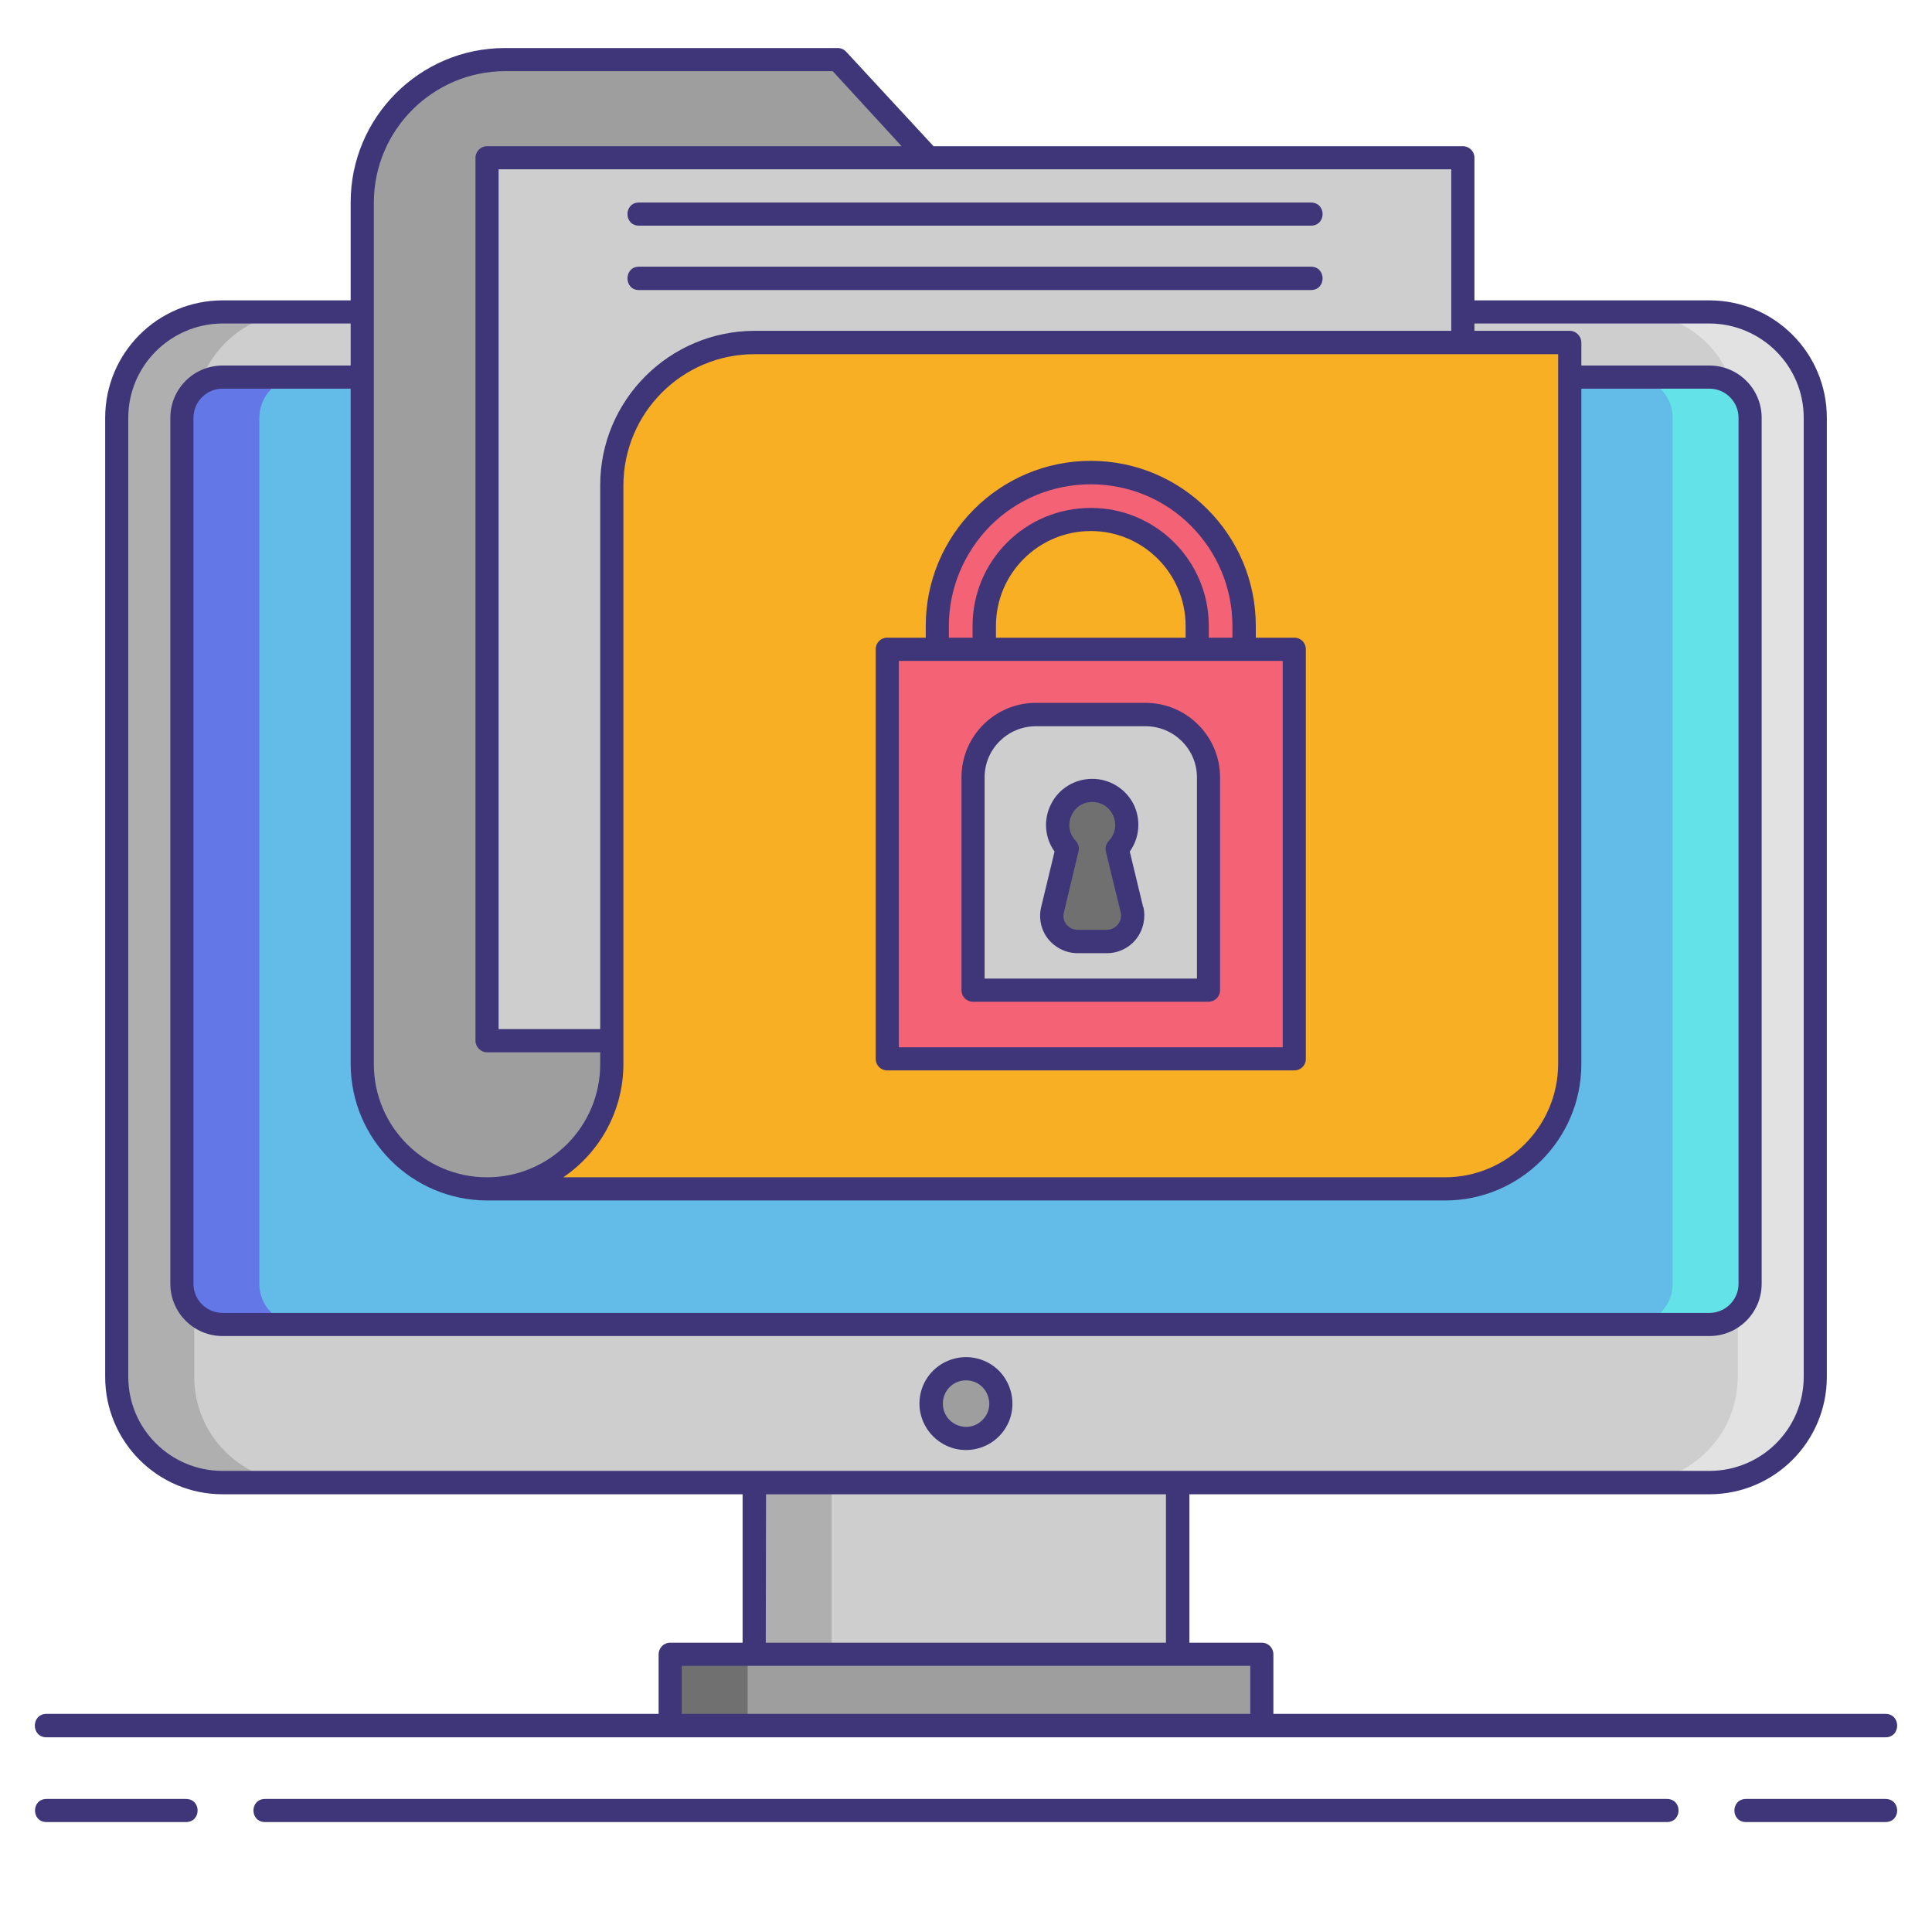
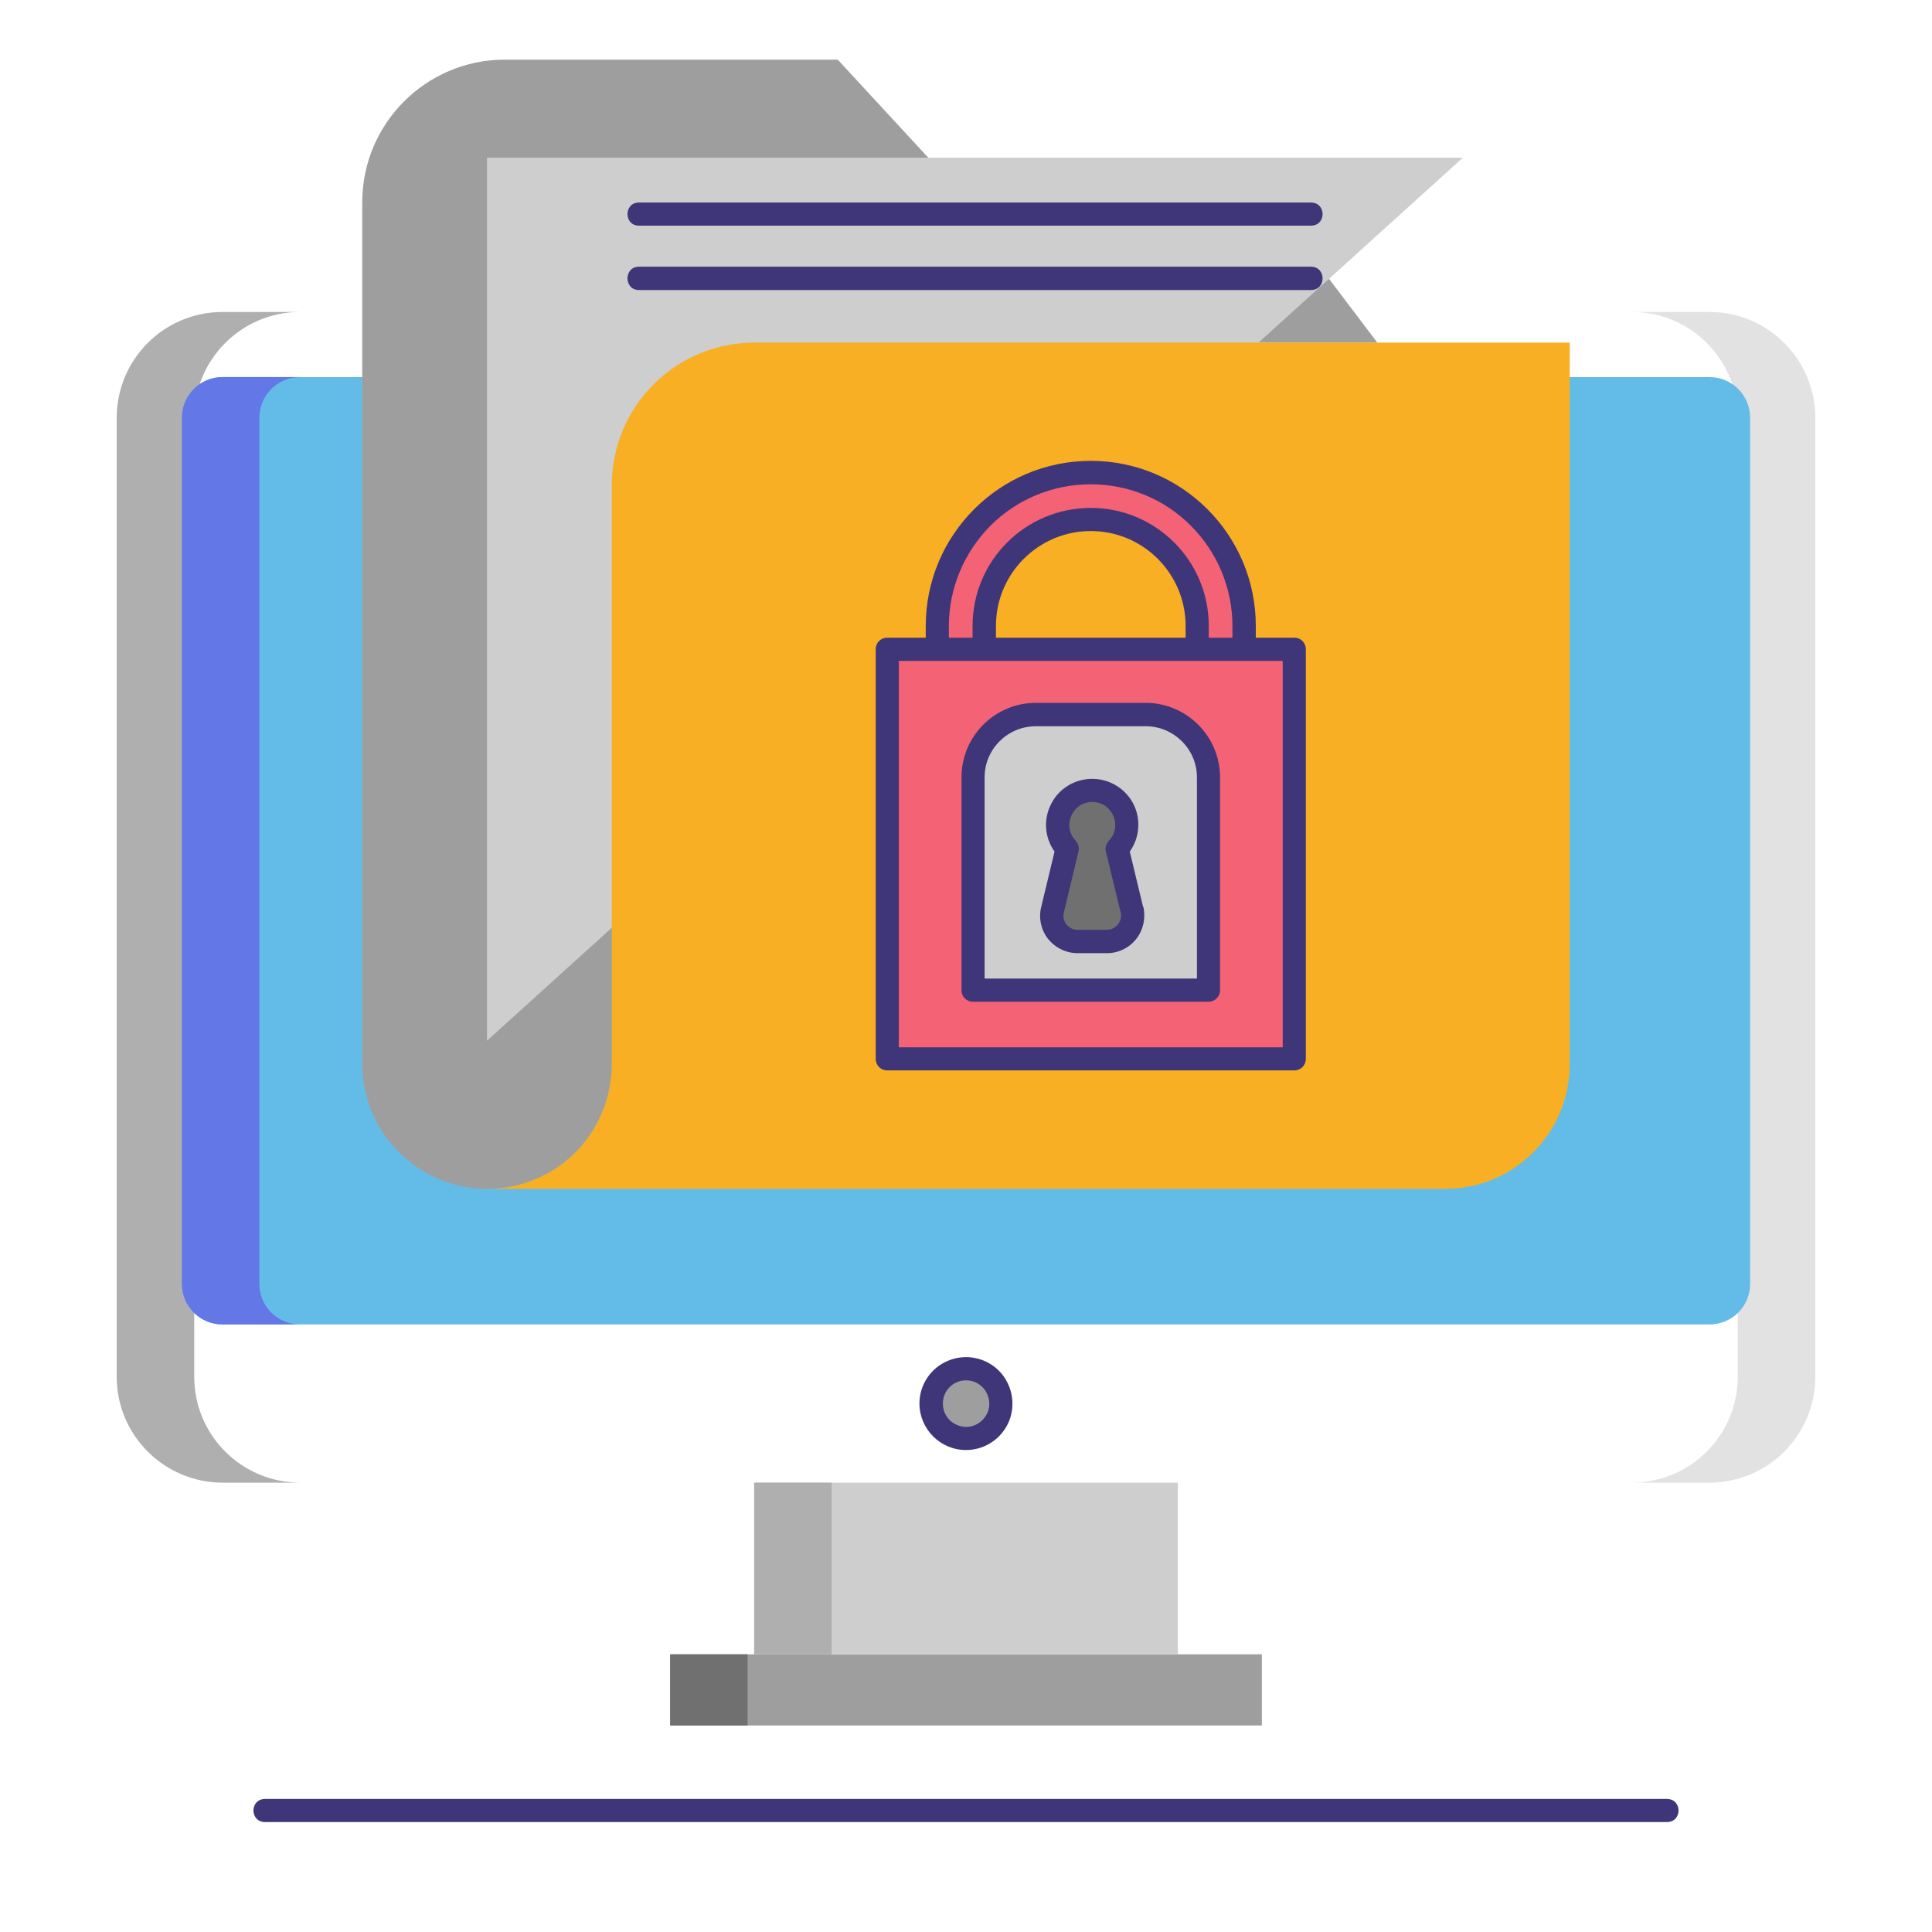
<svg xmlns="http://www.w3.org/2000/svg" width="40" zoomAndPan="magnify" viewBox="0 0 30 30" height="40" preserveAspectRatio="xMidYMid meet" version="1.0">
  <defs>
    <clipPath id="id1">
      <path d="M 5 0.727 L 22 0.727 L 22 19 L 5 19 Z M 5 0.727 " clip-rule="nonzero" />
    </clipPath>
    <clipPath id="id2">
-       <path d="M 0.484 27 L 4 27 L 4 28.305 L 0.484 28.305 Z M 0.484 27 " clip-rule="nonzero" />
-     </clipPath>
+       </clipPath>
    <clipPath id="id3">
      <path d="M 26 27 L 29.516 27 L 29.516 28.305 L 26 28.305 Z M 26 27 " clip-rule="nonzero" />
    </clipPath>
    <clipPath id="id4">
      <path d="M 3 27 L 27 27 L 27 28.305 L 3 28.305 Z M 3 27 " clip-rule="nonzero" />
    </clipPath>
    <clipPath id="id5">
      <path d="M 0.484 0.727 L 29.516 0.727 L 29.516 27 L 0.484 27 Z M 0.484 0.727 " clip-rule="nonzero" />
    </clipPath>
  </defs>
-   <path fill="#cecece" d="M 3.457 4.844 L 26.543 4.844 C 27.457 4.844 28.188 5.578 28.188 6.488 L 28.188 21.379 C 28.188 22.289 27.457 23.023 26.543 23.023 L 3.457 23.023 C 2.543 23.023 1.812 22.289 1.812 21.379 L 1.812 6.488 C 1.812 5.578 2.543 4.844 3.457 4.844 Z M 3.457 4.844 " fill-opacity="1" fill-rule="nonzero" />
  <path fill="#afafaf" d="M 3.016 21.379 L 3.016 6.488 C 3.016 5.582 3.75 4.844 4.66 4.844 L 3.457 4.844 C 2.547 4.844 1.812 5.582 1.812 6.488 L 1.812 21.379 C 1.812 22.285 2.547 23.02 3.457 23.023 L 4.66 23.023 C 3.75 23.02 3.016 22.285 3.016 21.379 Z M 3.016 21.379 " fill-opacity="1" fill-rule="nonzero" />
  <path fill="#e2e2e2" d="M 26.984 21.379 L 26.984 6.488 C 26.984 5.582 26.25 4.844 25.34 4.844 L 26.543 4.844 C 27.453 4.844 28.188 5.582 28.188 6.488 L 28.188 21.379 C 28.188 22.285 27.453 23.02 26.543 23.023 L 25.34 23.023 C 26.25 23.02 26.984 22.285 26.984 21.379 Z M 26.984 21.379 " fill-opacity="1" fill-rule="nonzero" />
  <path fill="#63bce7" d="M 3.457 5.855 L 26.543 5.855 C 26.895 5.855 27.176 6.137 27.176 6.488 L 27.176 19.934 C 27.176 20.285 26.895 20.566 26.543 20.566 L 3.457 20.566 C 3.105 20.566 2.824 20.285 2.824 19.934 L 2.824 6.488 C 2.824 6.137 3.105 5.855 3.457 5.855 Z M 3.457 5.855 " fill-opacity="1" fill-rule="nonzero" />
  <path fill="#6377e7" d="M 4.027 19.934 L 4.027 6.488 C 4.027 6.141 4.309 5.855 4.66 5.855 L 3.457 5.855 C 3.105 5.855 2.824 6.141 2.824 6.488 L 2.824 19.934 C 2.824 20.285 3.105 20.566 3.457 20.566 L 4.66 20.566 C 4.309 20.566 4.027 20.285 4.027 19.934 Z M 4.027 19.934 " fill-opacity="1" fill-rule="nonzero" />
-   <path fill="#63e2e7" d="M 25.973 19.934 L 25.973 6.488 C 25.973 6.141 25.691 5.855 25.34 5.855 L 26.543 5.855 C 26.895 5.855 27.176 6.141 27.176 6.488 L 27.176 19.934 C 27.176 20.285 26.895 20.566 26.543 20.566 L 25.34 20.566 C 25.691 20.566 25.973 20.285 25.973 19.934 Z M 25.973 19.934 " fill-opacity="1" fill-rule="nonzero" />
  <path fill="#9e9e9e" d="M 10.406 26.793 L 19.594 26.793 L 19.594 25.688 L 10.406 25.688 Z M 10.406 26.793 " fill-opacity="1" fill-rule="nonzero" />
  <path fill="#707070" d="M 10.406 26.793 L 11.609 26.793 L 11.609 25.688 L 10.406 25.688 Z M 10.406 26.793 " fill-opacity="1" fill-rule="nonzero" />
  <path fill="#cecece" d="M 11.711 25.688 L 18.289 25.688 L 18.289 23.023 L 11.711 23.023 Z M 11.711 25.688 " fill-opacity="1" fill-rule="nonzero" />
  <path fill="#afafaf" d="M 11.711 25.688 L 12.914 25.688 L 12.914 23.023 L 11.711 23.023 Z M 11.711 25.688 " fill-opacity="1" fill-rule="nonzero" />
  <path fill="#9e9e9e" d="M 15.543 21.793 C 15.543 22.094 15.301 22.336 15 22.336 C 14.699 22.336 14.457 22.094 14.457 21.793 C 14.457 21.496 14.699 21.254 15 21.254 C 15.301 21.254 15.543 21.496 15.543 21.793 Z M 15.543 21.793 " fill-opacity="1" fill-rule="nonzero" />
  <g clip-path="url(#id1)">
    <path fill="#9e9e9e" d="M 9.5 16.523 L 9.5 7.535 C 9.5 6.945 9.734 6.383 10.148 5.969 C 10.566 5.551 11.129 5.32 11.715 5.32 L 21.387 5.32 L 19.875 3.324 L 15.223 3.324 L 13.008 0.926 L 7.84 0.926 C 6.617 0.926 5.625 1.918 5.625 3.141 L 5.625 16.523 C 5.629 17.594 6.496 18.457 7.562 18.461 C 8.078 18.461 8.57 18.258 8.934 17.895 C 9.297 17.531 9.5 17.039 9.5 16.523 Z M 9.5 16.523 " fill-opacity="1" fill-rule="nonzero" />
  </g>
-   <path fill="#cecece" d="M 7.562 16.16 L 22.715 16.16 L 22.715 2.449 L 7.562 2.449 Z M 7.562 16.16 " fill-opacity="1" fill-rule="nonzero" />
+   <path fill="#cecece" d="M 7.562 16.16 L 22.715 2.449 L 7.562 2.449 Z M 7.562 16.16 " fill-opacity="1" fill-rule="nonzero" />
  <path fill="#f8af23" d="M 21.387 5.32 L 11.715 5.32 C 11.129 5.32 10.566 5.551 10.148 5.969 C 9.734 6.383 9.5 6.945 9.5 7.535 L 9.5 16.523 C 9.5 17.039 9.297 17.531 8.934 17.895 C 8.57 18.258 8.078 18.461 7.562 18.461 L 22.438 18.461 C 23.508 18.461 24.375 17.594 24.375 16.523 L 24.375 5.32 Z M 21.387 5.32 " fill-opacity="1" fill-rule="nonzero" />
  <path fill="#f46275" d="M 13.777 16.441 L 20.098 16.441 L 20.098 10.082 L 13.777 10.082 Z M 13.777 16.441 " fill-opacity="1" fill-rule="nonzero" />
  <path fill="#f46275" d="M 19.32 9.719 C 19.32 9.09 19.066 8.484 18.621 8.035 C 18.176 7.59 17.57 7.34 16.938 7.34 C 16.305 7.34 15.699 7.59 15.254 8.035 C 14.805 8.484 14.555 9.09 14.555 9.719 L 14.555 10.082 L 15.285 10.082 L 15.285 9.719 C 15.285 8.809 16.023 8.066 16.938 8.066 C 17.852 8.066 18.59 8.809 18.59 9.719 L 18.59 10.082 L 19.32 10.082 Z M 19.32 9.719 " fill-opacity="1" fill-rule="nonzero" />
  <path fill="#cecece" d="M 16.086 11.094 L 17.789 11.094 C 18.328 11.094 18.766 11.531 18.766 12.07 L 18.766 15.375 L 15.109 15.375 L 15.109 12.07 C 15.109 11.812 15.211 11.566 15.395 11.383 C 15.578 11.199 15.828 11.094 16.086 11.094 Z M 16.086 11.094 " fill-opacity="1" fill-rule="nonzero" />
  <path fill="#707070" d="M 17.574 14.125 L 17.348 13.18 C 17.496 13.023 17.535 12.797 17.453 12.598 C 17.367 12.402 17.176 12.273 16.961 12.273 C 16.746 12.273 16.551 12.402 16.465 12.598 C 16.383 12.797 16.422 13.023 16.57 13.18 L 16.344 14.125 C 16.281 14.375 16.473 14.617 16.73 14.617 L 17.188 14.617 C 17.445 14.617 17.637 14.375 17.574 14.125 Z M 17.574 14.125 " fill-opacity="1" fill-rule="nonzero" />
  <path fill="#3f3679" d="M 15 22.516 C 15.293 22.516 15.555 22.34 15.668 22.07 C 15.777 21.801 15.715 21.492 15.512 21.285 C 15.305 21.078 14.992 21.016 14.723 21.129 C 14.453 21.238 14.277 21.504 14.277 21.793 C 14.277 22.191 14.602 22.516 15 22.516 Z M 15 21.434 C 15.32 21.434 15.484 21.824 15.254 22.051 C 15.027 22.277 14.641 22.117 14.641 21.793 C 14.641 21.594 14.801 21.434 15 21.434 Z M 15 21.434 " fill-opacity="1" fill-rule="nonzero" />
  <g clip-path="url(#id2)">
    <path fill="#3f3679" d="M 2.887 27.934 L 0.723 27.934 C 0.484 27.934 0.484 28.293 0.723 28.293 L 2.887 28.293 C 3.129 28.293 3.129 27.934 2.887 27.934 Z M 2.887 27.934 " fill-opacity="1" fill-rule="nonzero" />
  </g>
  <g clip-path="url(#id3)">
-     <path fill="#3f3679" d="M 29.277 27.934 L 27.113 27.934 C 26.871 27.934 26.871 28.293 27.113 28.293 L 29.277 28.293 C 29.52 28.293 29.52 27.934 29.277 27.934 Z M 29.277 27.934 " fill-opacity="1" fill-rule="nonzero" />
-   </g>
+     </g>
  <g clip-path="url(#id4)">
    <path fill="#3f3679" d="M 25.883 27.934 L 4.117 27.934 C 3.875 27.934 3.875 28.293 4.117 28.293 L 25.883 28.293 C 26.125 28.293 26.125 27.934 25.883 27.934 Z M 25.883 27.934 " fill-opacity="1" fill-rule="nonzero" />
  </g>
  <g clip-path="url(#id5)">
-     <path fill="#3f3679" d="M 0.723 26.977 L 29.277 26.977 C 29.52 26.977 29.52 26.613 29.277 26.613 L 19.773 26.613 L 19.773 25.688 C 19.773 25.59 19.695 25.508 19.594 25.508 L 18.469 25.508 L 18.469 23.203 L 26.543 23.203 C 27.551 23.203 28.367 22.387 28.367 21.379 L 28.367 6.488 C 28.367 5.48 27.551 4.664 26.543 4.664 L 22.895 4.664 L 22.895 2.449 C 22.895 2.352 22.816 2.27 22.715 2.27 L 14.492 2.27 C 14.492 2.27 14.492 2.27 14.492 2.266 L 13.141 0.805 C 13.105 0.766 13.059 0.746 13.008 0.746 L 7.84 0.746 C 6.52 0.746 5.445 1.82 5.445 3.141 L 5.445 4.664 L 3.457 4.664 C 2.449 4.664 1.633 5.48 1.633 6.488 L 1.633 21.379 C 1.633 22.387 2.449 23.203 3.457 23.203 L 11.531 23.203 L 11.531 25.508 L 10.406 25.508 C 10.305 25.508 10.227 25.59 10.227 25.688 L 10.227 26.613 L 0.723 26.613 C 0.48 26.613 0.48 26.977 0.723 26.977 Z M 24.555 16.523 L 24.555 6.035 L 26.543 6.035 C 26.793 6.035 26.996 6.238 26.996 6.488 L 26.996 19.934 C 26.996 20.184 26.793 20.387 26.543 20.387 L 3.457 20.387 C 3.207 20.387 3.004 20.184 3.004 19.934 L 3.004 6.488 C 3.004 6.238 3.207 6.035 3.457 6.035 L 5.445 6.035 L 5.445 16.523 C 5.449 17.691 6.395 18.637 7.562 18.641 L 22.438 18.641 C 23.605 18.641 24.555 17.691 24.555 16.523 Z M 24.195 16.523 C 24.191 17.492 23.406 18.281 22.438 18.281 L 8.746 18.281 C 9.328 17.887 9.68 17.23 9.68 16.523 L 9.68 7.535 C 9.684 6.41 10.594 5.5 11.715 5.5 L 24.195 5.5 Z M 22.535 5.137 L 11.715 5.137 C 10.395 5.141 9.32 6.211 9.32 7.535 L 9.32 15.98 L 7.742 15.98 L 7.742 2.629 L 22.535 2.629 Z M 5.805 3.141 C 5.809 2.02 6.719 1.109 7.84 1.105 L 12.93 1.105 L 14 2.27 L 7.562 2.27 C 7.465 2.27 7.383 2.352 7.383 2.449 L 7.383 16.16 C 7.383 16.258 7.465 16.34 7.562 16.34 L 9.32 16.34 L 9.32 16.523 C 9.32 17.496 8.531 18.281 7.562 18.281 C 6.594 18.281 5.805 17.496 5.805 16.523 Z M 1.992 21.379 L 1.992 6.488 C 1.992 5.68 2.648 5.027 3.457 5.023 L 5.445 5.023 L 5.445 5.676 L 3.457 5.676 C 3.008 5.676 2.645 6.039 2.645 6.488 L 2.645 19.934 C 2.645 20.383 3.008 20.746 3.457 20.746 L 26.543 20.746 C 26.992 20.746 27.355 20.383 27.355 19.934 L 27.355 6.488 C 27.355 6.039 26.992 5.676 26.543 5.676 L 24.555 5.676 L 24.555 5.32 C 24.555 5.219 24.473 5.137 24.375 5.137 L 22.895 5.137 L 22.895 5.023 L 26.543 5.023 C 27.352 5.027 28.008 5.68 28.008 6.488 L 28.008 21.379 C 28.008 22.188 27.352 22.84 26.543 22.84 L 3.457 22.84 C 2.648 22.84 1.992 22.188 1.992 21.379 Z M 11.895 23.203 L 18.105 23.203 L 18.105 25.508 L 11.891 25.508 Z M 10.586 25.867 L 19.414 25.867 L 19.414 26.613 L 10.586 26.613 Z M 10.586 25.867 " fill-opacity="1" fill-rule="nonzero" />
-   </g>
+     </g>
  <path fill="#3f3679" d="M 9.922 3.504 L 20.355 3.504 C 20.598 3.504 20.598 3.145 20.355 3.145 L 9.922 3.145 C 9.684 3.145 9.684 3.504 9.922 3.504 Z M 9.922 3.504 " fill-opacity="1" fill-rule="nonzero" />
  <path fill="#3f3679" d="M 9.922 4.504 L 20.355 4.504 C 20.598 4.504 20.598 4.141 20.355 4.141 L 9.922 4.141 C 9.684 4.141 9.684 4.504 9.922 4.504 Z M 9.922 4.504 " fill-opacity="1" fill-rule="nonzero" />
  <path fill="#3f3679" d="M 13.777 16.621 L 20.098 16.621 C 20.199 16.621 20.277 16.543 20.277 16.441 L 20.277 10.082 C 20.277 9.98 20.199 9.902 20.098 9.902 L 19.5 9.902 L 19.5 9.719 C 19.5 8.305 18.352 7.156 16.938 7.156 C 15.523 7.156 14.375 8.305 14.375 9.719 L 14.375 9.902 L 13.777 9.902 C 13.676 9.902 13.598 9.98 13.598 10.082 L 13.598 16.441 C 13.598 16.543 13.676 16.621 13.777 16.621 Z M 14.734 9.719 C 14.734 9.137 14.969 8.578 15.379 8.164 C 15.793 7.75 16.352 7.52 16.938 7.52 C 17.52 7.52 18.082 7.75 18.492 8.164 C 18.906 8.578 19.137 9.137 19.137 9.719 L 19.137 9.902 L 18.77 9.902 L 18.77 9.719 C 18.77 8.707 17.949 7.887 16.938 7.887 C 15.922 7.887 15.102 8.707 15.102 9.719 L 15.102 9.902 L 14.734 9.902 Z M 15.465 9.902 L 15.465 9.719 C 15.465 8.906 16.125 8.246 16.938 8.246 C 17.75 8.246 18.41 8.906 18.41 9.719 L 18.41 9.902 Z M 13.957 10.262 L 19.918 10.262 L 19.918 16.262 L 13.957 16.262 Z M 13.957 10.262 " fill-opacity="1" fill-rule="nonzero" />
  <path fill="#3f3679" d="M 17.789 10.914 L 16.086 10.914 C 15.445 10.914 14.93 11.434 14.93 12.07 L 14.93 15.375 C 14.93 15.477 15.008 15.555 15.109 15.555 L 18.766 15.555 C 18.863 15.555 18.945 15.477 18.945 15.375 L 18.945 12.07 C 18.945 11.434 18.426 10.914 17.789 10.914 Z M 18.586 15.195 L 15.289 15.195 L 15.289 12.07 C 15.289 11.633 15.645 11.277 16.086 11.277 L 17.789 11.277 C 18.227 11.277 18.586 11.633 18.586 12.07 Z M 18.586 15.195 " fill-opacity="1" fill-rule="nonzero" />
  <path fill="#3f3679" d="M 17.75 14.082 L 17.543 13.223 C 17.699 13.004 17.719 12.719 17.598 12.48 C 17.473 12.242 17.227 12.094 16.961 12.094 C 16.691 12.094 16.445 12.242 16.324 12.48 C 16.199 12.719 16.219 13.004 16.375 13.223 L 16.168 14.082 C 16.125 14.254 16.164 14.438 16.273 14.578 C 16.387 14.719 16.555 14.801 16.734 14.801 L 17.188 14.801 C 17.367 14.801 17.535 14.719 17.645 14.578 C 17.754 14.438 17.793 14.254 17.754 14.082 Z M 17.359 14.355 C 17.316 14.406 17.254 14.438 17.188 14.438 L 16.734 14.438 C 16.59 14.438 16.484 14.305 16.52 14.168 L 16.746 13.223 C 16.762 13.164 16.746 13.102 16.703 13.055 C 16.488 12.828 16.648 12.453 16.961 12.453 C 17.273 12.453 17.434 12.828 17.219 13.055 C 17.176 13.102 17.156 13.164 17.172 13.223 L 17.402 14.168 C 17.418 14.23 17.402 14.301 17.359 14.355 Z M 17.359 14.355 " fill-opacity="1" fill-rule="nonzero" />
</svg>